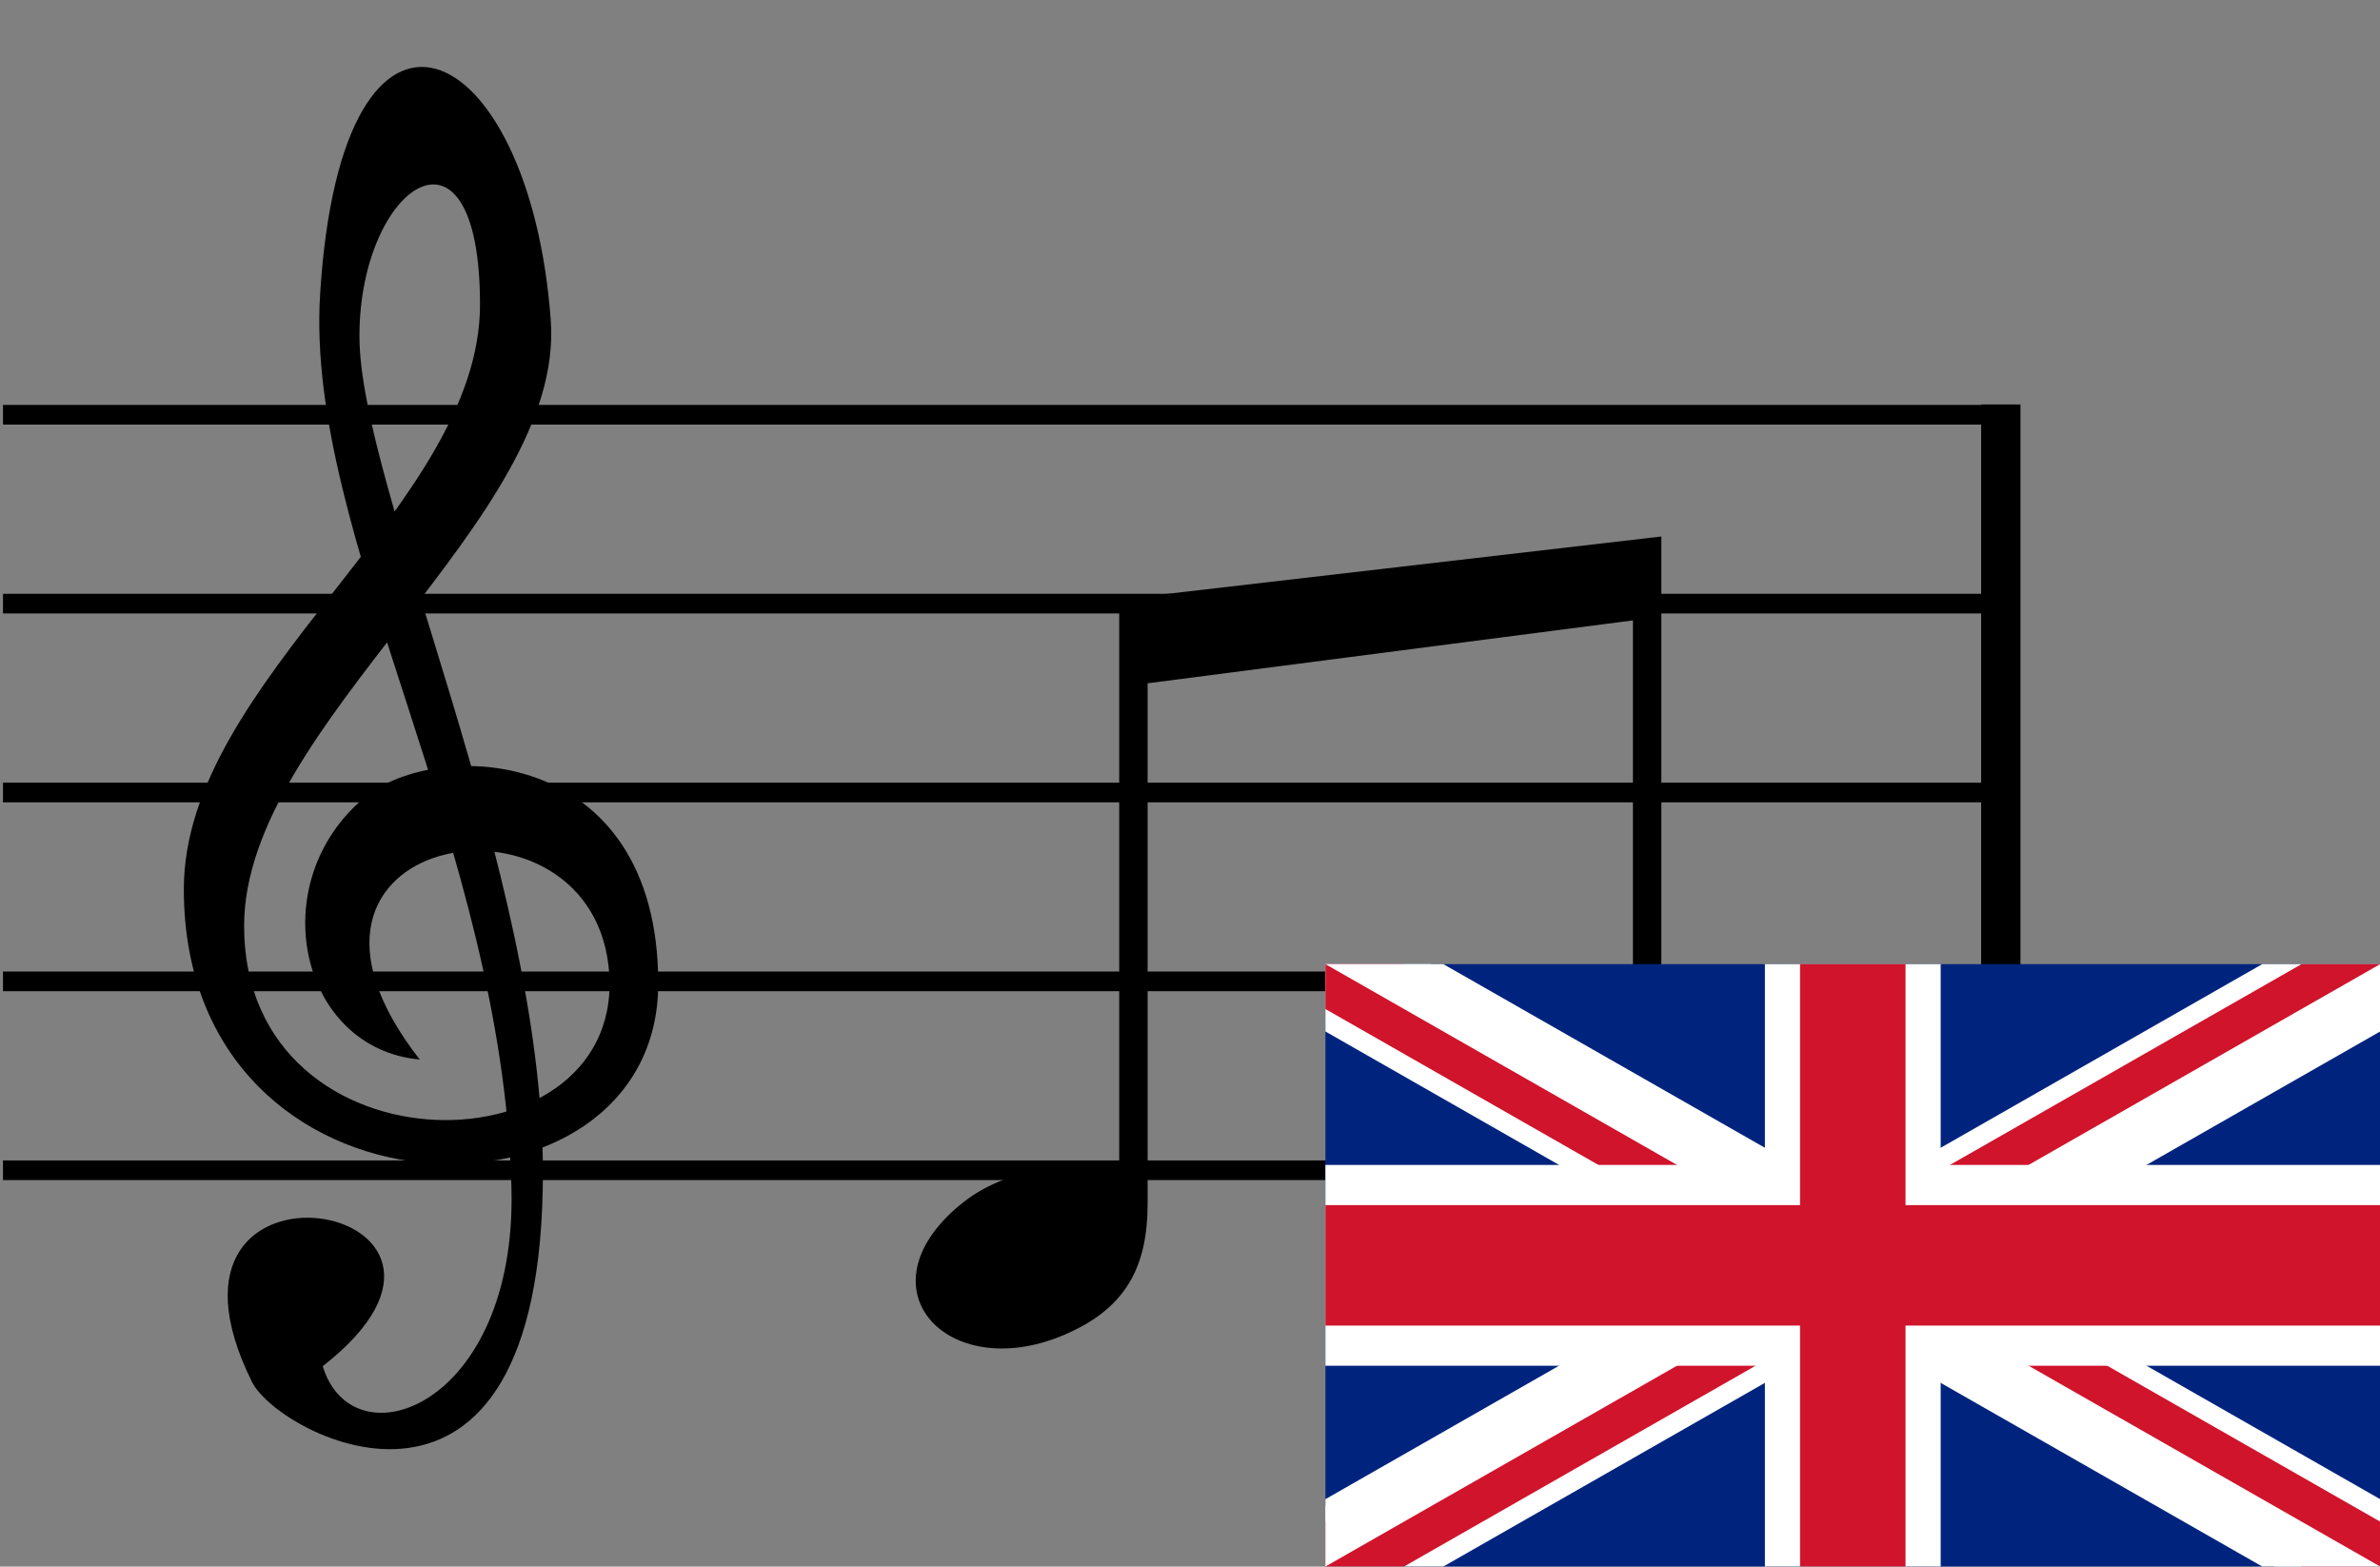
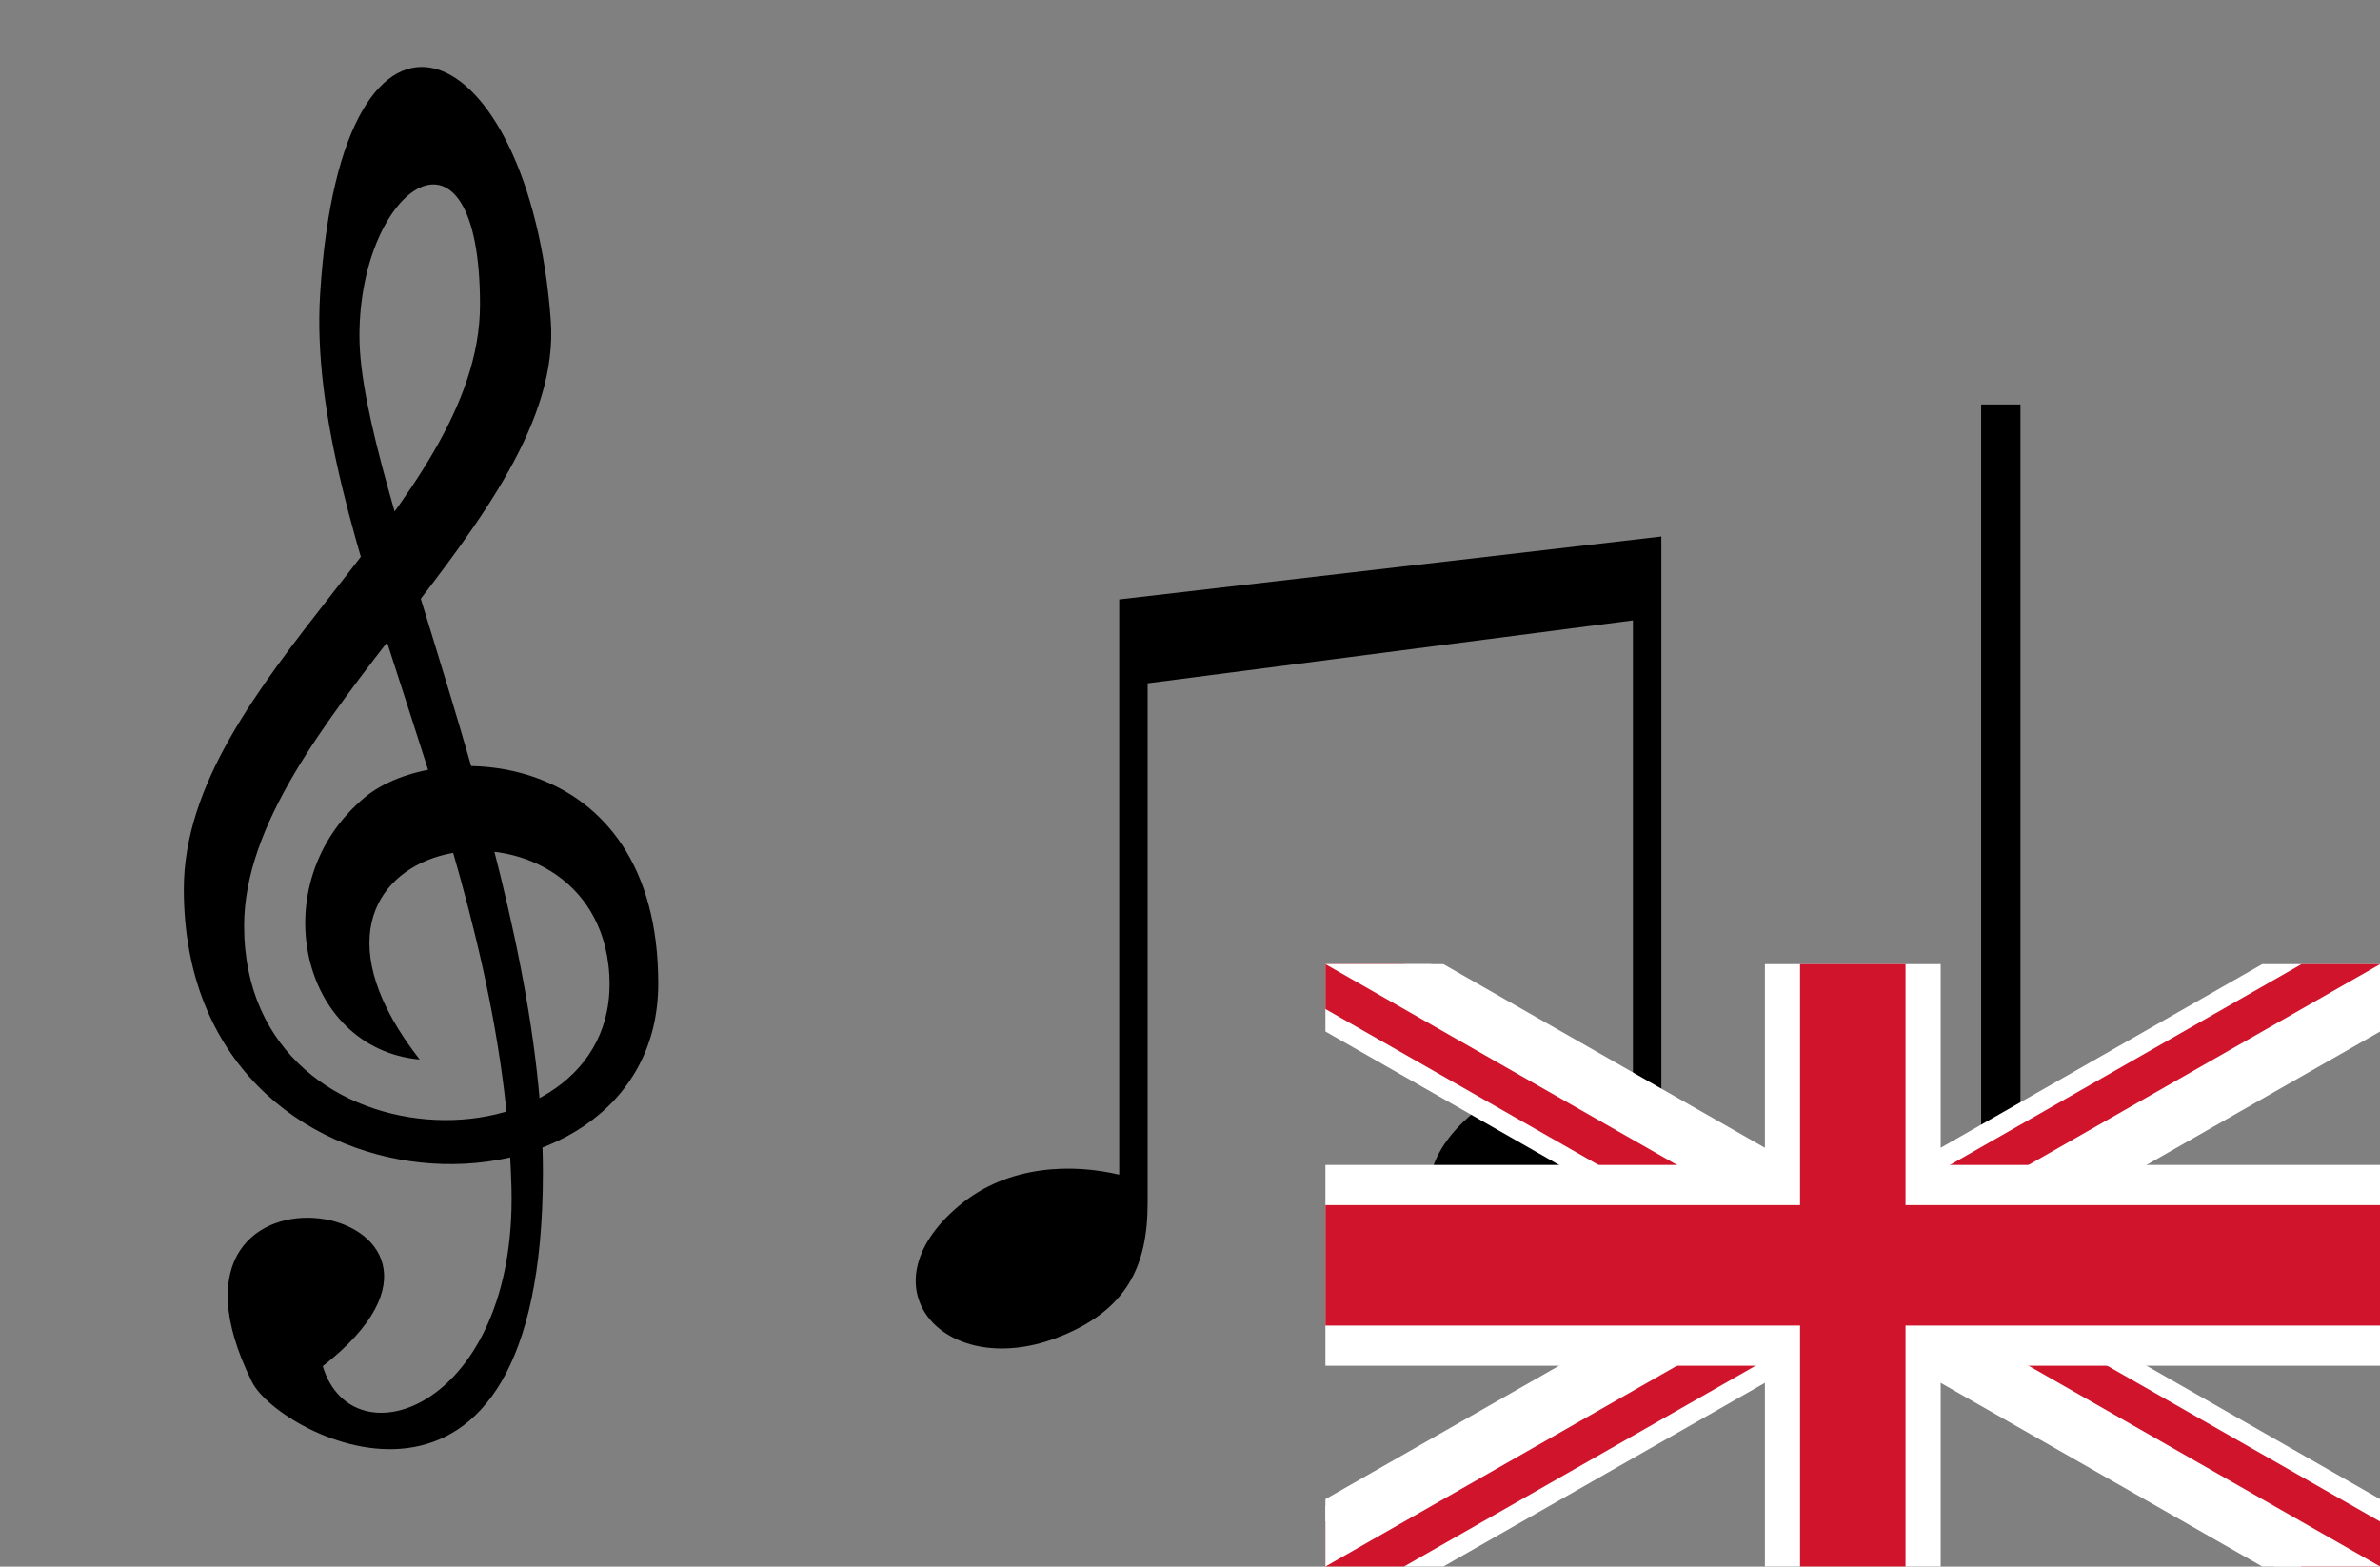
<svg xmlns="http://www.w3.org/2000/svg" xmlns:ns1="http://sodipodi.sourceforge.net/DTD/sodipodi-0.dtd" xmlns:ns2="http://www.inkscape.org/namespaces/inkscape" xmlns:xlink="http://www.w3.org/1999/xlink" id="svg1942" ns1:version="0.32" ns2:version="0.44" width="79" height="52" version="1.0" ns1:docbase="/home/mark" ns1:docname="MusicalnotesUK.svg">
  <rect width="100%" height="100%" fill="#808080" stroke="none" />
  <defs id="defs1945">
    <clipPath id="border">
      <rect id="rect2110" height="15" width="30" y="-7.5" x="-15" />
    </clipPath>
  </defs>
  <ns1:namedview ns2:cy="7.2908145" ns2:cx="50.88755" ns2:zoom="1" ns2:window-height="945" ns2:window-width="1280" ns2:pageshadow="2" ns2:pageopacity="0.0" guidetolerance="10.0" gridtolerance="10.0" objecttolerance="10.0" borderopacity="1.0" bordercolor="#666666" pagecolor="#ffffff" id="base" ns2:window-x="0" ns2:window-y="0" ns2:current-layer="svg1942" />
  <g id="g2043" transform="matrix(0.174,0,0,0.174,-1.38,-1.458)">
    <path id="path2796" style="fill:black;fill-opacity:1;fill-rule:nonzero;stroke:none;stroke-width:0.35;stroke-linecap:butt;stroke-linejoin:miter;stroke-miterlimit:4;stroke-dashoffset:0;stroke-opacity:1" d="M 226.859,138.727 L 319.438,126.727 L 319.438,214.846 C 310.791,212.795 298.415,212.798 288.92,220.742 C 269.911,236.645 286.594,254.521 308.349,245.652 C 320.728,240.605 324.859,232.498 324.859,220.267 L 324.859,110.727 L 221.438,122.727 L 221.438,232.463 C 212.791,230.412 200.415,230.415 190.92,238.359 C 171.911,254.262 188.594,272.138 210.349,263.269 C 222.728,258.222 226.859,250.115 226.859,237.884 L 226.859,138.727 z " />
-     <path id="path2810" style="fill:none;fill-opacity:0.75;fill-rule:evenodd;stroke:black;stroke-width:3.75;stroke-linecap:butt;stroke-linejoin:miter;stroke-miterlimit:4;stroke-dasharray:none;stroke-opacity:1" d="M 8.5,87.5 L 389.616,87.5" />
    <use xlink:href="#path2810" height="300" width="400" y="0" x="0" id="use2812" transform="translate(0,36.03)" />
    <use xlink:href="#path2810" height="300" width="400" y="0" x="0" id="use2814" transform="translate(0,72.061)" />
    <use xlink:href="#path2810" height="300" width="400" y="0" x="0" id="use2816" transform="translate(0,108.091)" />
    <use xlink:href="#path2810" height="300" width="400" y="0" x="0" id="use2818" transform="translate(0,144.121)" />
    <path id="path2820" style="fill:none;fill-opacity:0.75;fill-rule:evenodd;stroke:black;stroke-width:7.5;stroke-linecap:square;stroke-linejoin:miter;stroke-miterlimit:4;stroke-dasharray:none;stroke-opacity:1" d="M 389.616,89.289 L 389.616,229.749" />
    <path id="path1981" style="fill:black;fill-opacity:1;fill-rule:nonzero;stroke:none;stroke-width:1px;stroke-linecap:butt;stroke-linejoin:miter;stroke-opacity:1" d="M 69.5,269 C 109.499,237.741 32.262,224.088 56,272 C 61.182,282.459 111.5,308.515 111.5,232 C 111.5,174.5 76.5,101.5 76.5,72.5 C 76.5,43.5 99.5,28 99.5,66.5 C 99.5,105 43,138 43,178 C 43,244.034 133.5,245.034 133.5,196 C 133.5,150.497 91.173,149.096 77.5,160.5 C 57.986,176.775 65.057,208.4 88,210.5 C 54.344,167.394 119.695,156.088 124,192.5 C 128.733,232.531 54.5,233.665 54.5,185 C 54.5,146.5 115.772,107.399 113,69.5 C 109,14.809 73.139,-2.099 69,64.5 C 66.09,110.818 103.831,169.519 105.5,235 C 106.566,276.812 75.182,287.854 69.5,269 z " />
  </g>
  <g id="g2112" clip-path="url(#border)" transform="matrix(1.167,0,0,1.333,61.5,42)">
-     <circle id="circle2114" r="20" cx="0" cy="0" ns1:cx="0" ns1:cy="0" ns1:rx="20" ns1:ry="20" style="fill:#00247d" />
    <path id="diags_white" d="M -20,-10 L 20,10 M -20,10 L 20,-10" style="stroke:white;stroke-width:3" />
    <path id="diags_red" d="M -20,-10 L 20,10 M -20,10 L 20,-10" style="stroke:#cf142b;stroke-width:2" />
    <path id="eraser_white" d="M 0,0 L 20,10 L 17,10 L -3,0 M 0,0 L 20,-10 L 23,-10 L 3,0 M 0,0 L -20,10 L -23,10 L -3,0 M 0,0 L -20,-10 L -17,-10 L 3,0" style="fill:white;stroke:none" />
    <comment id="comment2119">I think the above two lines give the simplest way to make the diagonals</comment>
    <path id="cross_white" d="M -20,0 L 20,0 M 0,-10 L 0,10" style="stroke:white;stroke-width:5" />
    <path id="cross_red" d="M -20,0 L 20,0 M 0,-10 L 0,10" style="stroke:#cf142b;stroke-width:3" />
  </g>
</svg>